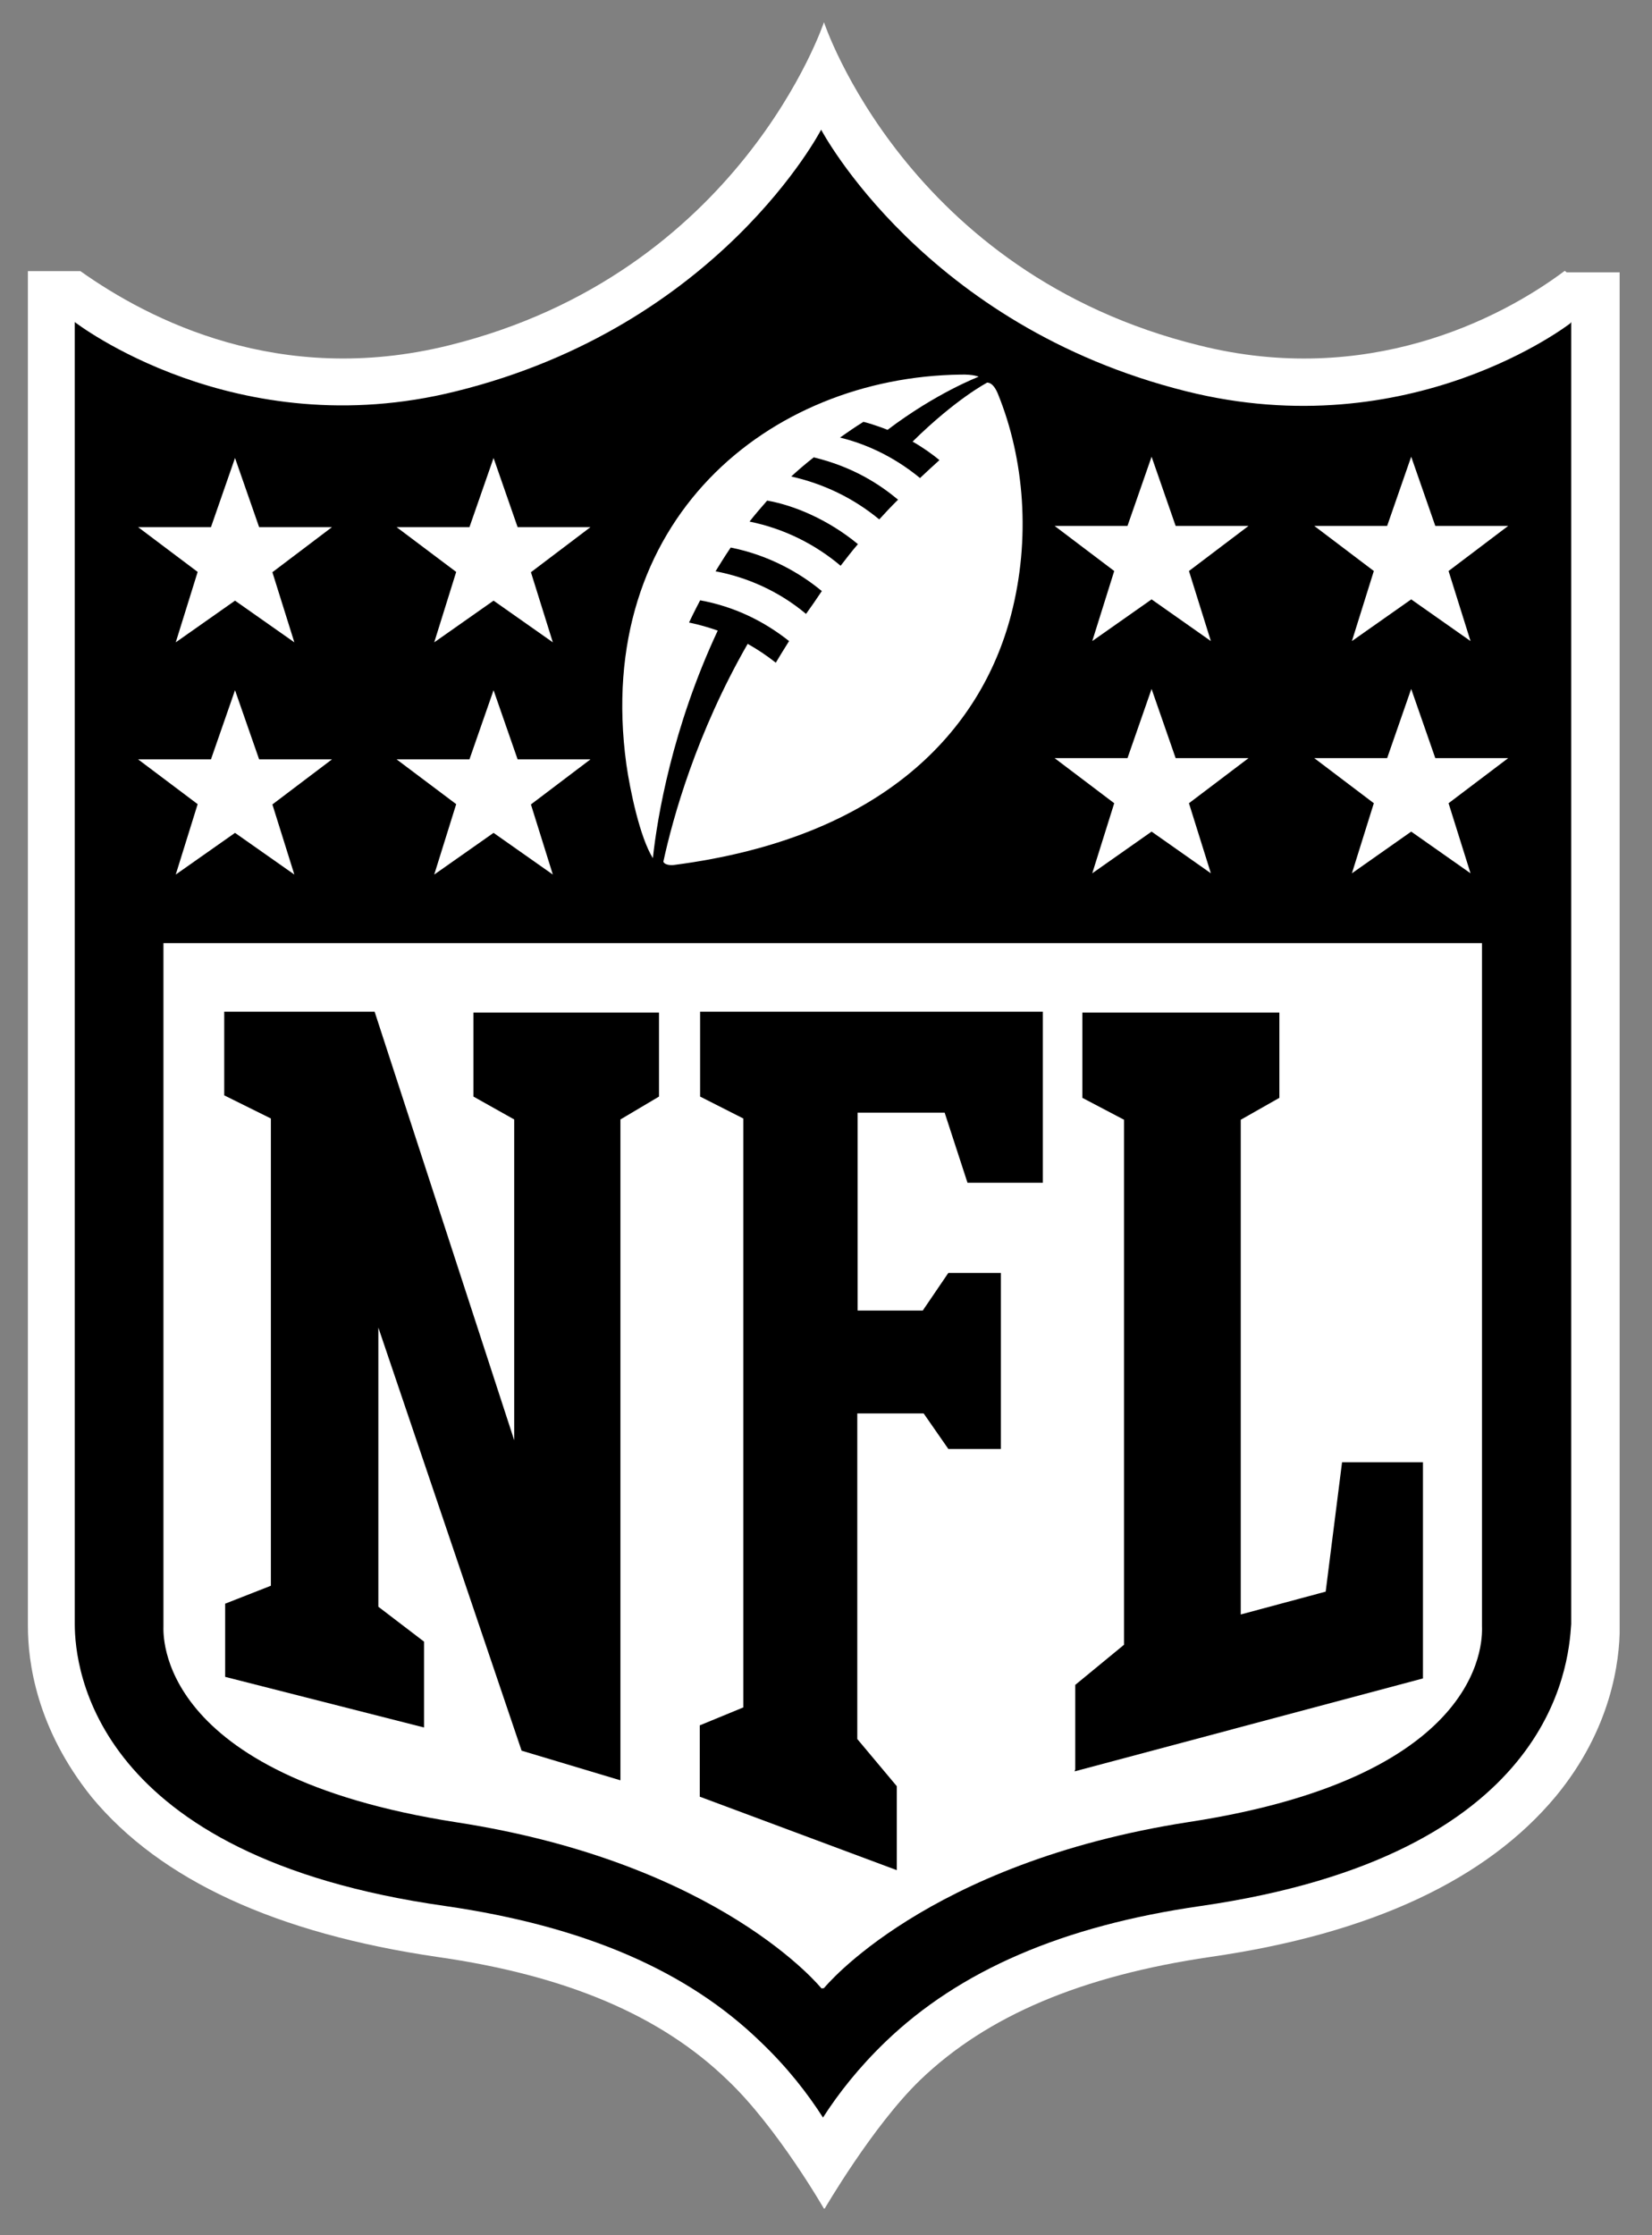
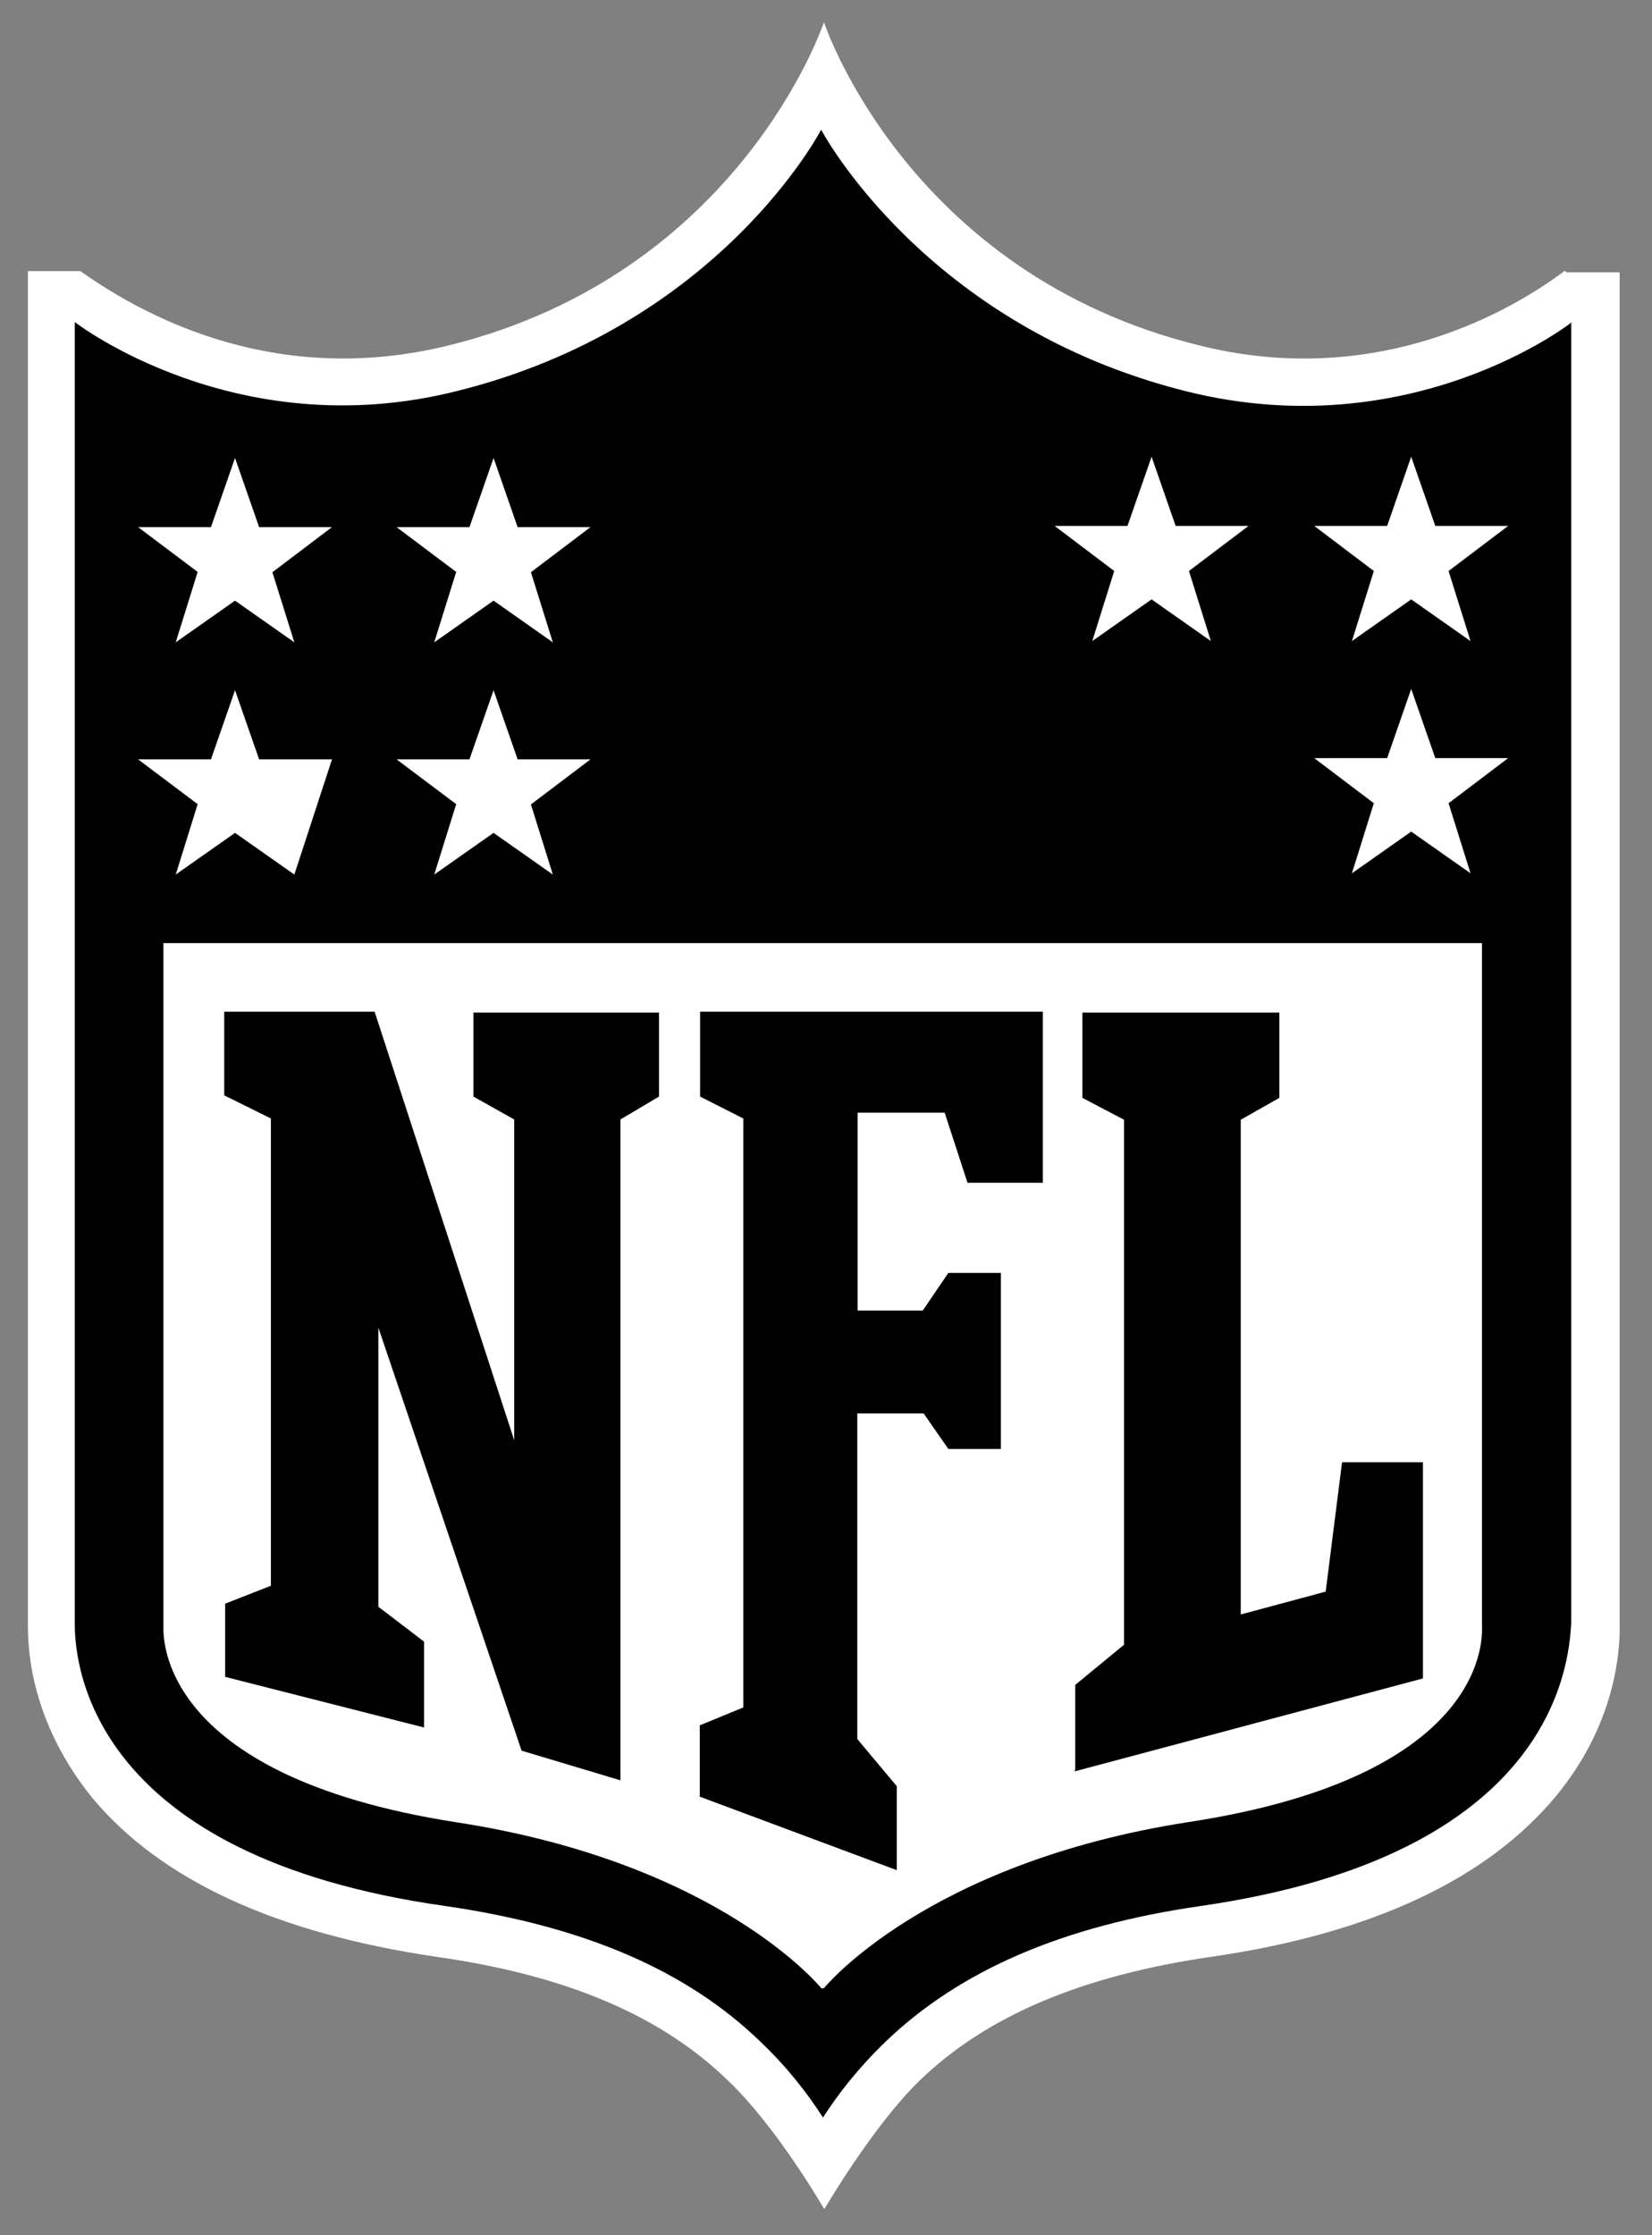
<svg xmlns="http://www.w3.org/2000/svg" width="34" height="46" viewBox="0 0 34 46" fill="none">
  <rect x="0" y="0" width="34" height="46" fill="#808080" stroke="none" />
  <g clip-path="url(#clip0_6156_75)">
    <path d="M32.205 5.573C30.838 6.597 28.105 7.963 24.693 7.111C18.661 5.63 16.958 0.457 16.958 0.457C16.958 0.457 15.242 5.63 9.224 7.111C5.76 7.963 3.078 6.59 1.655 5.58H0.574V33.46C0.574 34.198 0.746 35.564 1.89 36.988C3.307 38.697 5.697 39.79 9.001 40.273C11.677 40.655 13.609 41.487 14.975 42.809C15.999 43.781 16.965 45.466 16.965 45.466C16.965 45.466 17.962 43.75 18.935 42.809C20.314 41.481 22.265 40.661 24.909 40.273C28.22 39.797 30.597 38.678 32.02 36.968C33.164 35.583 33.336 34.185 33.336 33.486V5.605H32.243" fill="white" />
    <path d="M32.318 6.654C32.318 6.654 29.032 9.209 24.412 8.052C19.023 6.705 16.9 2.669 16.9 2.669C16.9 2.669 14.809 6.711 9.388 8.052C4.837 9.189 1.539 6.628 1.539 6.628V33.422C1.539 34.331 1.92 38.202 9.165 39.225C12.019 39.638 14.142 40.553 15.654 42.021C16.207 42.548 16.62 43.082 16.938 43.578C17.256 43.082 17.675 42.548 18.222 42.021C19.753 40.547 21.882 39.631 24.71 39.225C31.936 38.182 32.28 34.312 32.337 33.422V6.628" fill="black" />
    <path d="M16.958 40.915C16.958 40.915 19.049 38.335 24.47 37.496C30.73 36.536 30.501 33.613 30.501 33.46V19.409H3.364V33.467C3.364 33.613 3.18 36.536 9.395 37.502C14.835 38.341 16.907 40.921 16.907 40.921" fill="white" />
    <path d="M10.583 29.692V23.038L9.744 22.567V20.839H13.563V22.567L12.769 23.038V36.638L10.735 36.028L7.787 27.321V33.066L8.727 33.784V35.551L4.634 34.509V33.003L5.575 32.634V23.018L4.615 22.542V20.82H7.71L10.602 29.698" fill="black" />
    <path d="M17.637 35.78L18.457 36.759V38.487L14.402 36.975V35.507L15.298 35.138V23.018L14.409 22.567V20.82H21.463V24.34H19.912L19.442 22.898H17.65V26.971H18.991L19.518 26.196H20.599V29.819H19.518L19.01 29.088H17.644V35.799" fill="black" />
    <path d="M22.13 36.409V34.674L23.134 33.848V23.044L22.276 22.593V20.839H26.331V22.593L25.536 23.044V33.225L27.284 32.755L27.621 30.092H29.286V34.541L22.117 36.454" fill="black" />
-     <path d="M4.068 16.549L2.842 15.627H4.342L4.837 14.204L5.333 15.627H6.833L5.606 16.555L6.058 17.998L4.837 17.14L3.617 17.998L4.068 16.549Z" fill="white" />
+     <path d="M4.068 16.549L2.842 15.627H4.342L4.837 14.204L5.333 15.627H6.833L6.058 17.998L4.837 17.14L3.617 17.998L4.068 16.549Z" fill="white" />
    <path d="M9.389 16.549L8.162 15.627H9.662L10.158 14.204L10.653 15.627H12.153L10.927 16.555L11.378 17.998L10.158 17.14L8.937 17.998L9.389 16.549Z" fill="white" />
    <path d="M4.068 11.77L2.842 10.848H4.342L4.837 9.425L5.333 10.848H6.833L5.606 11.776L6.058 13.219L4.837 12.361L3.617 13.219L4.068 11.77Z" fill="white" />
    <path d="M9.389 11.77L8.162 10.848H9.662L10.158 9.425L10.653 10.848H12.153L10.927 11.776L11.378 13.219L10.158 12.361L8.937 13.219L9.389 11.77Z" fill="white" />
    <path d="M30.265 17.972L29.044 17.114L27.824 17.972L28.275 16.53L27.049 15.602H28.549L29.044 14.178L29.54 15.602H31.04L29.813 16.53L30.265 17.972Z" fill="white" />
-     <path d="M24.921 17.972L23.701 17.114L22.48 17.972L22.932 16.53L21.705 15.602H23.205L23.701 14.178L24.196 15.602H25.696L24.47 16.53L24.921 17.972Z" fill="white" />
    <path d="M30.265 13.193L29.044 12.335L27.824 13.193L28.275 11.751L27.049 10.823H28.549L29.044 9.399L29.54 10.823H31.04L29.813 11.751L30.265 13.193Z" fill="white" />
    <path d="M24.921 13.193L23.701 12.335L22.48 13.193L22.932 11.751L21.705 10.823H23.205L23.701 9.399L24.196 10.823H25.696L24.47 11.751L24.921 13.193Z" fill="white" />
-     <path d="M18.096 10.689C17.549 10.238 16.933 9.952 16.284 9.806C16.443 9.66 16.602 9.526 16.748 9.412C17.562 9.609 18.108 9.971 18.483 10.283C18.343 10.422 18.216 10.556 18.096 10.689ZM17.301 11.643C16.78 11.204 16.145 10.88 15.426 10.734C15.534 10.594 15.668 10.441 15.789 10.302C16.335 10.397 17.041 10.689 17.657 11.198C17.53 11.344 17.416 11.496 17.301 11.643ZM16.589 12.634C16.03 12.164 15.369 11.878 14.727 11.757C14.727 11.757 14.924 11.433 15.039 11.268C15.827 11.426 16.462 11.789 16.914 12.164C16.799 12.335 16.691 12.494 16.589 12.634ZM20.307 7.88C20.307 7.88 19.672 8.211 18.782 9.088C18.985 9.202 19.208 9.361 19.335 9.469C19.201 9.59 19.062 9.717 18.935 9.838C18.356 9.361 17.759 9.119 17.288 9.005C17.441 8.897 17.606 8.783 17.771 8.681C18.019 8.744 18.267 8.846 18.267 8.846C19.271 8.084 20.142 7.753 20.142 7.753C20.142 7.753 20.04 7.702 19.773 7.709C15.833 7.759 12.204 10.702 12.891 15.729C12.967 16.263 13.17 17.235 13.437 17.661C13.526 16.822 13.838 14.973 14.772 12.977C14.448 12.863 14.181 12.812 14.181 12.812C14.276 12.608 14.41 12.354 14.41 12.354C15.102 12.481 15.712 12.774 16.24 13.193C16.113 13.397 16.03 13.53 15.967 13.638C15.782 13.492 15.592 13.365 15.388 13.25C14.333 15.087 13.85 16.822 13.653 17.731C13.666 17.788 13.78 17.814 13.869 17.801C18.185 17.241 20.187 15.036 20.809 12.653C21.216 11.09 21.083 9.45 20.542 8.115C20.504 8.02 20.428 7.867 20.307 7.874" fill="white" />
  </g>
  <defs>
    <clipPath id="clip0_6156_75">
      <rect width="32.766" height="45" fill="white" transform="translate(0.568 0.45)" />
    </clipPath>
  </defs>
</svg>